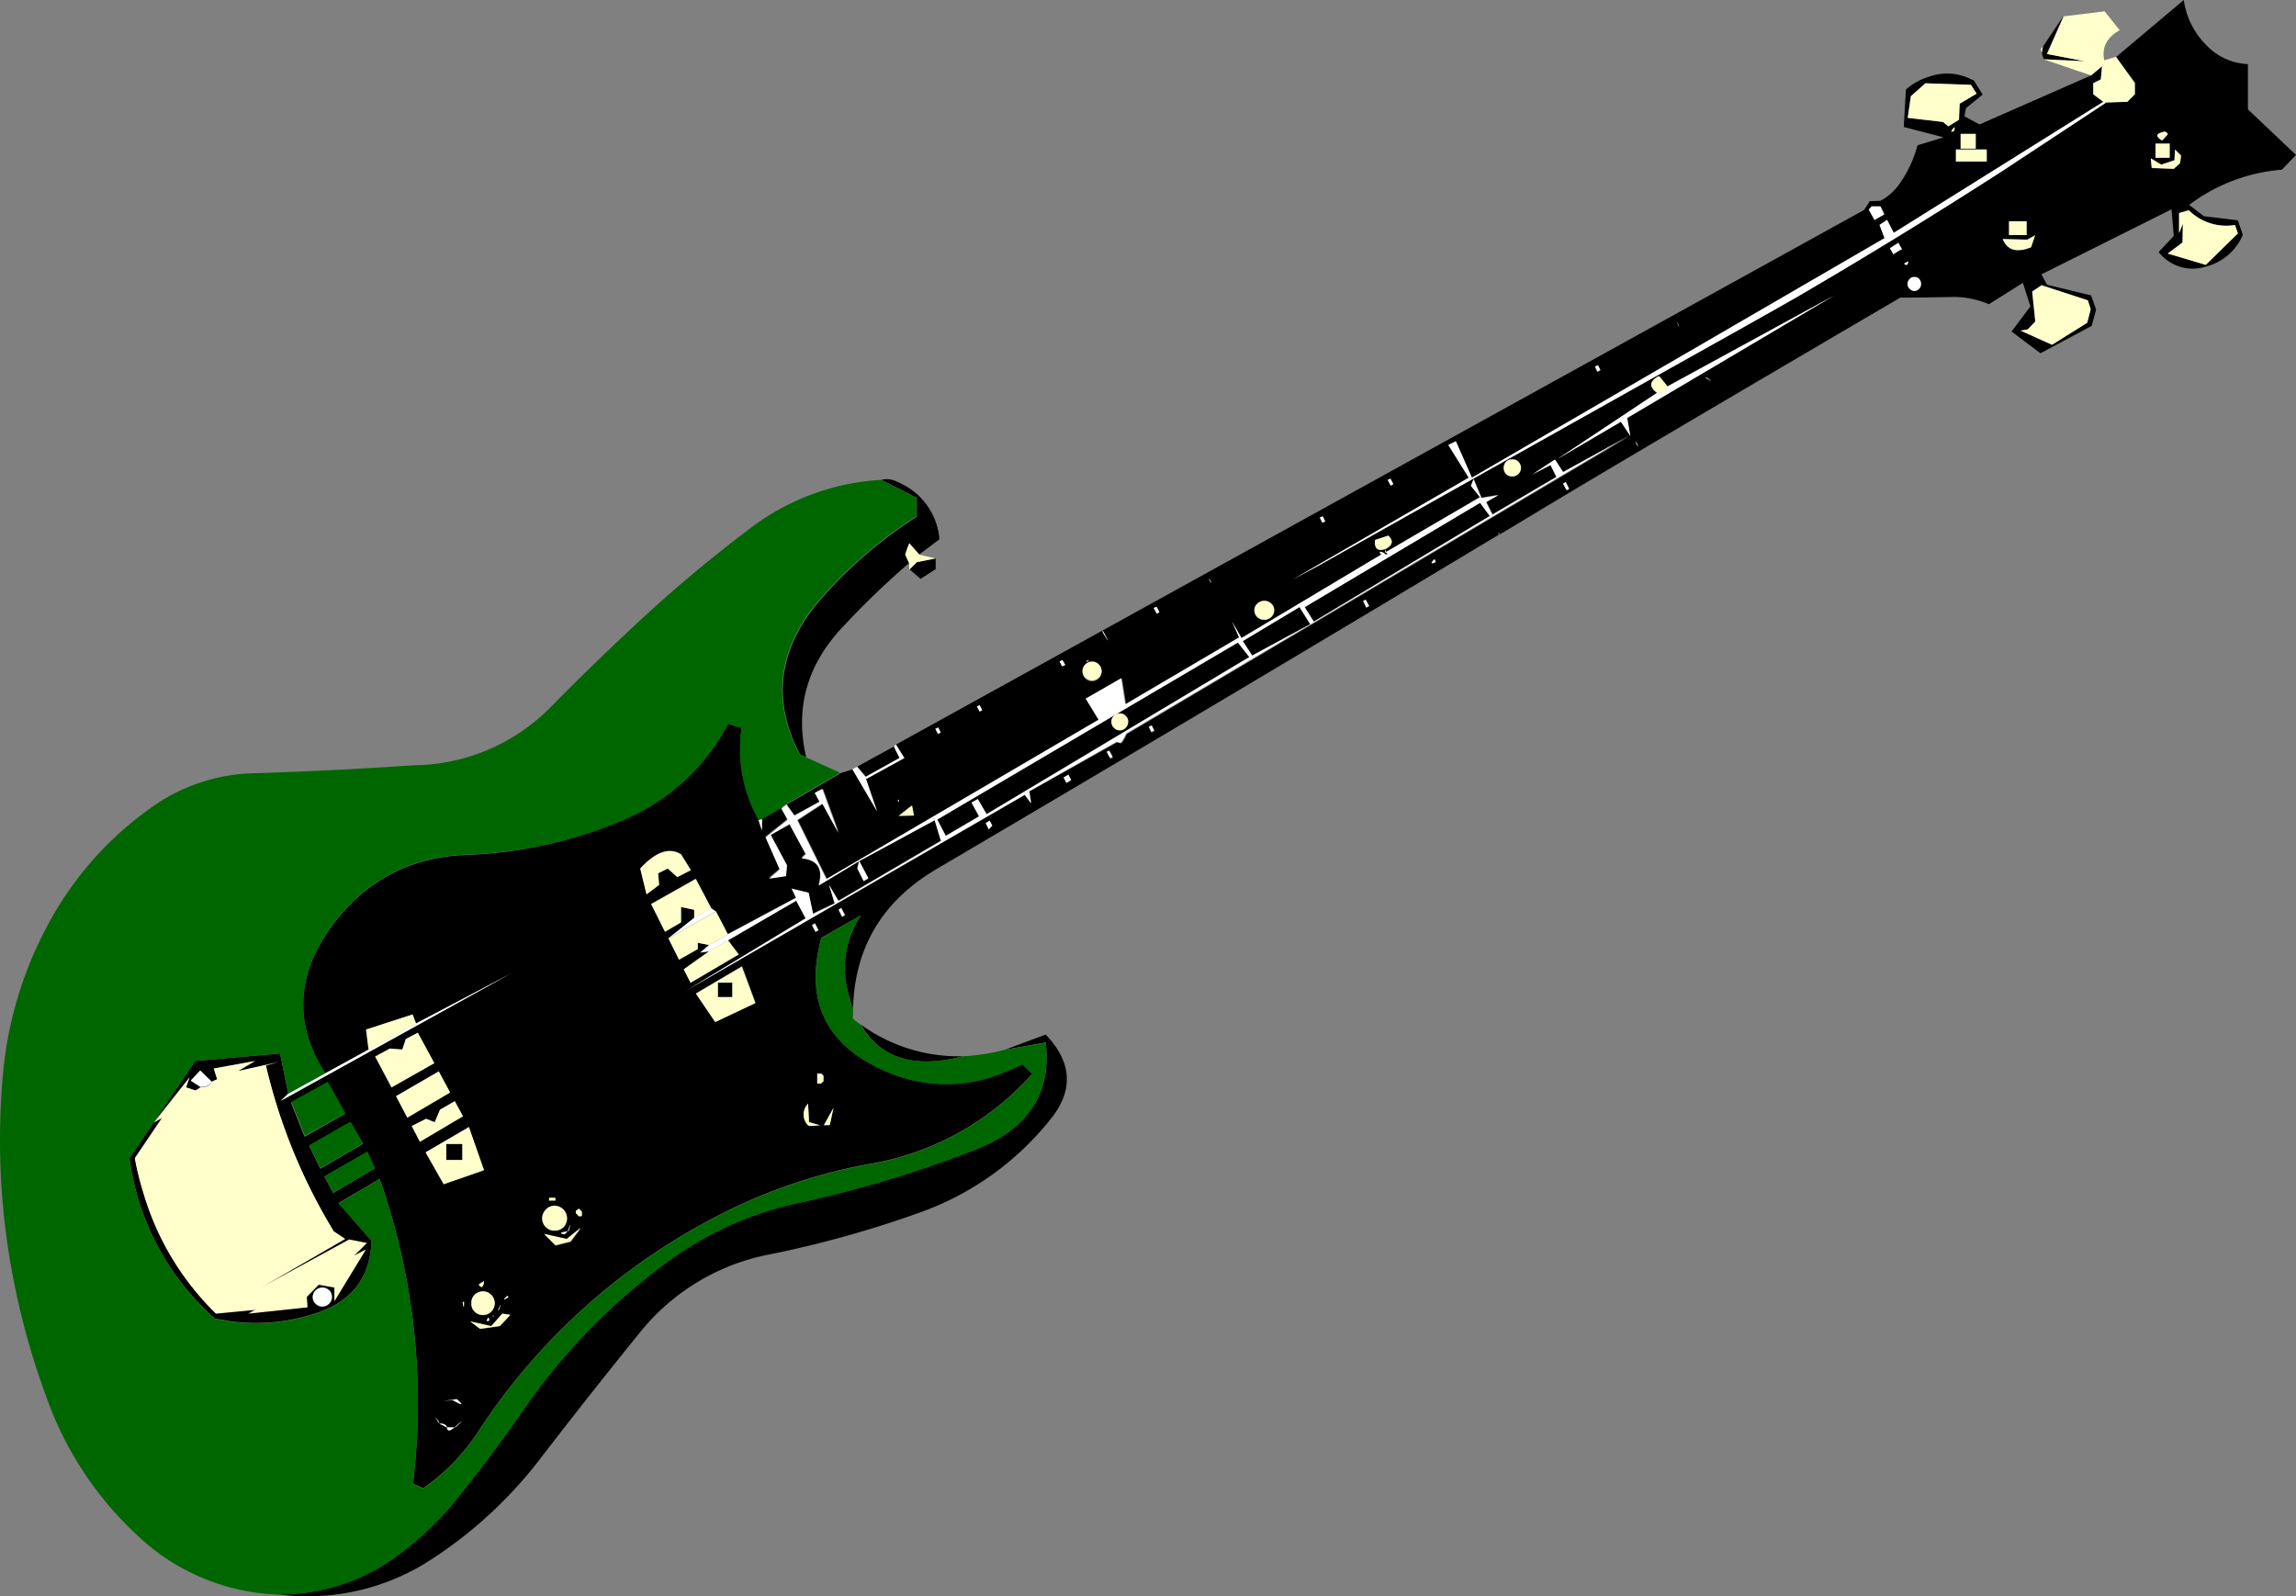
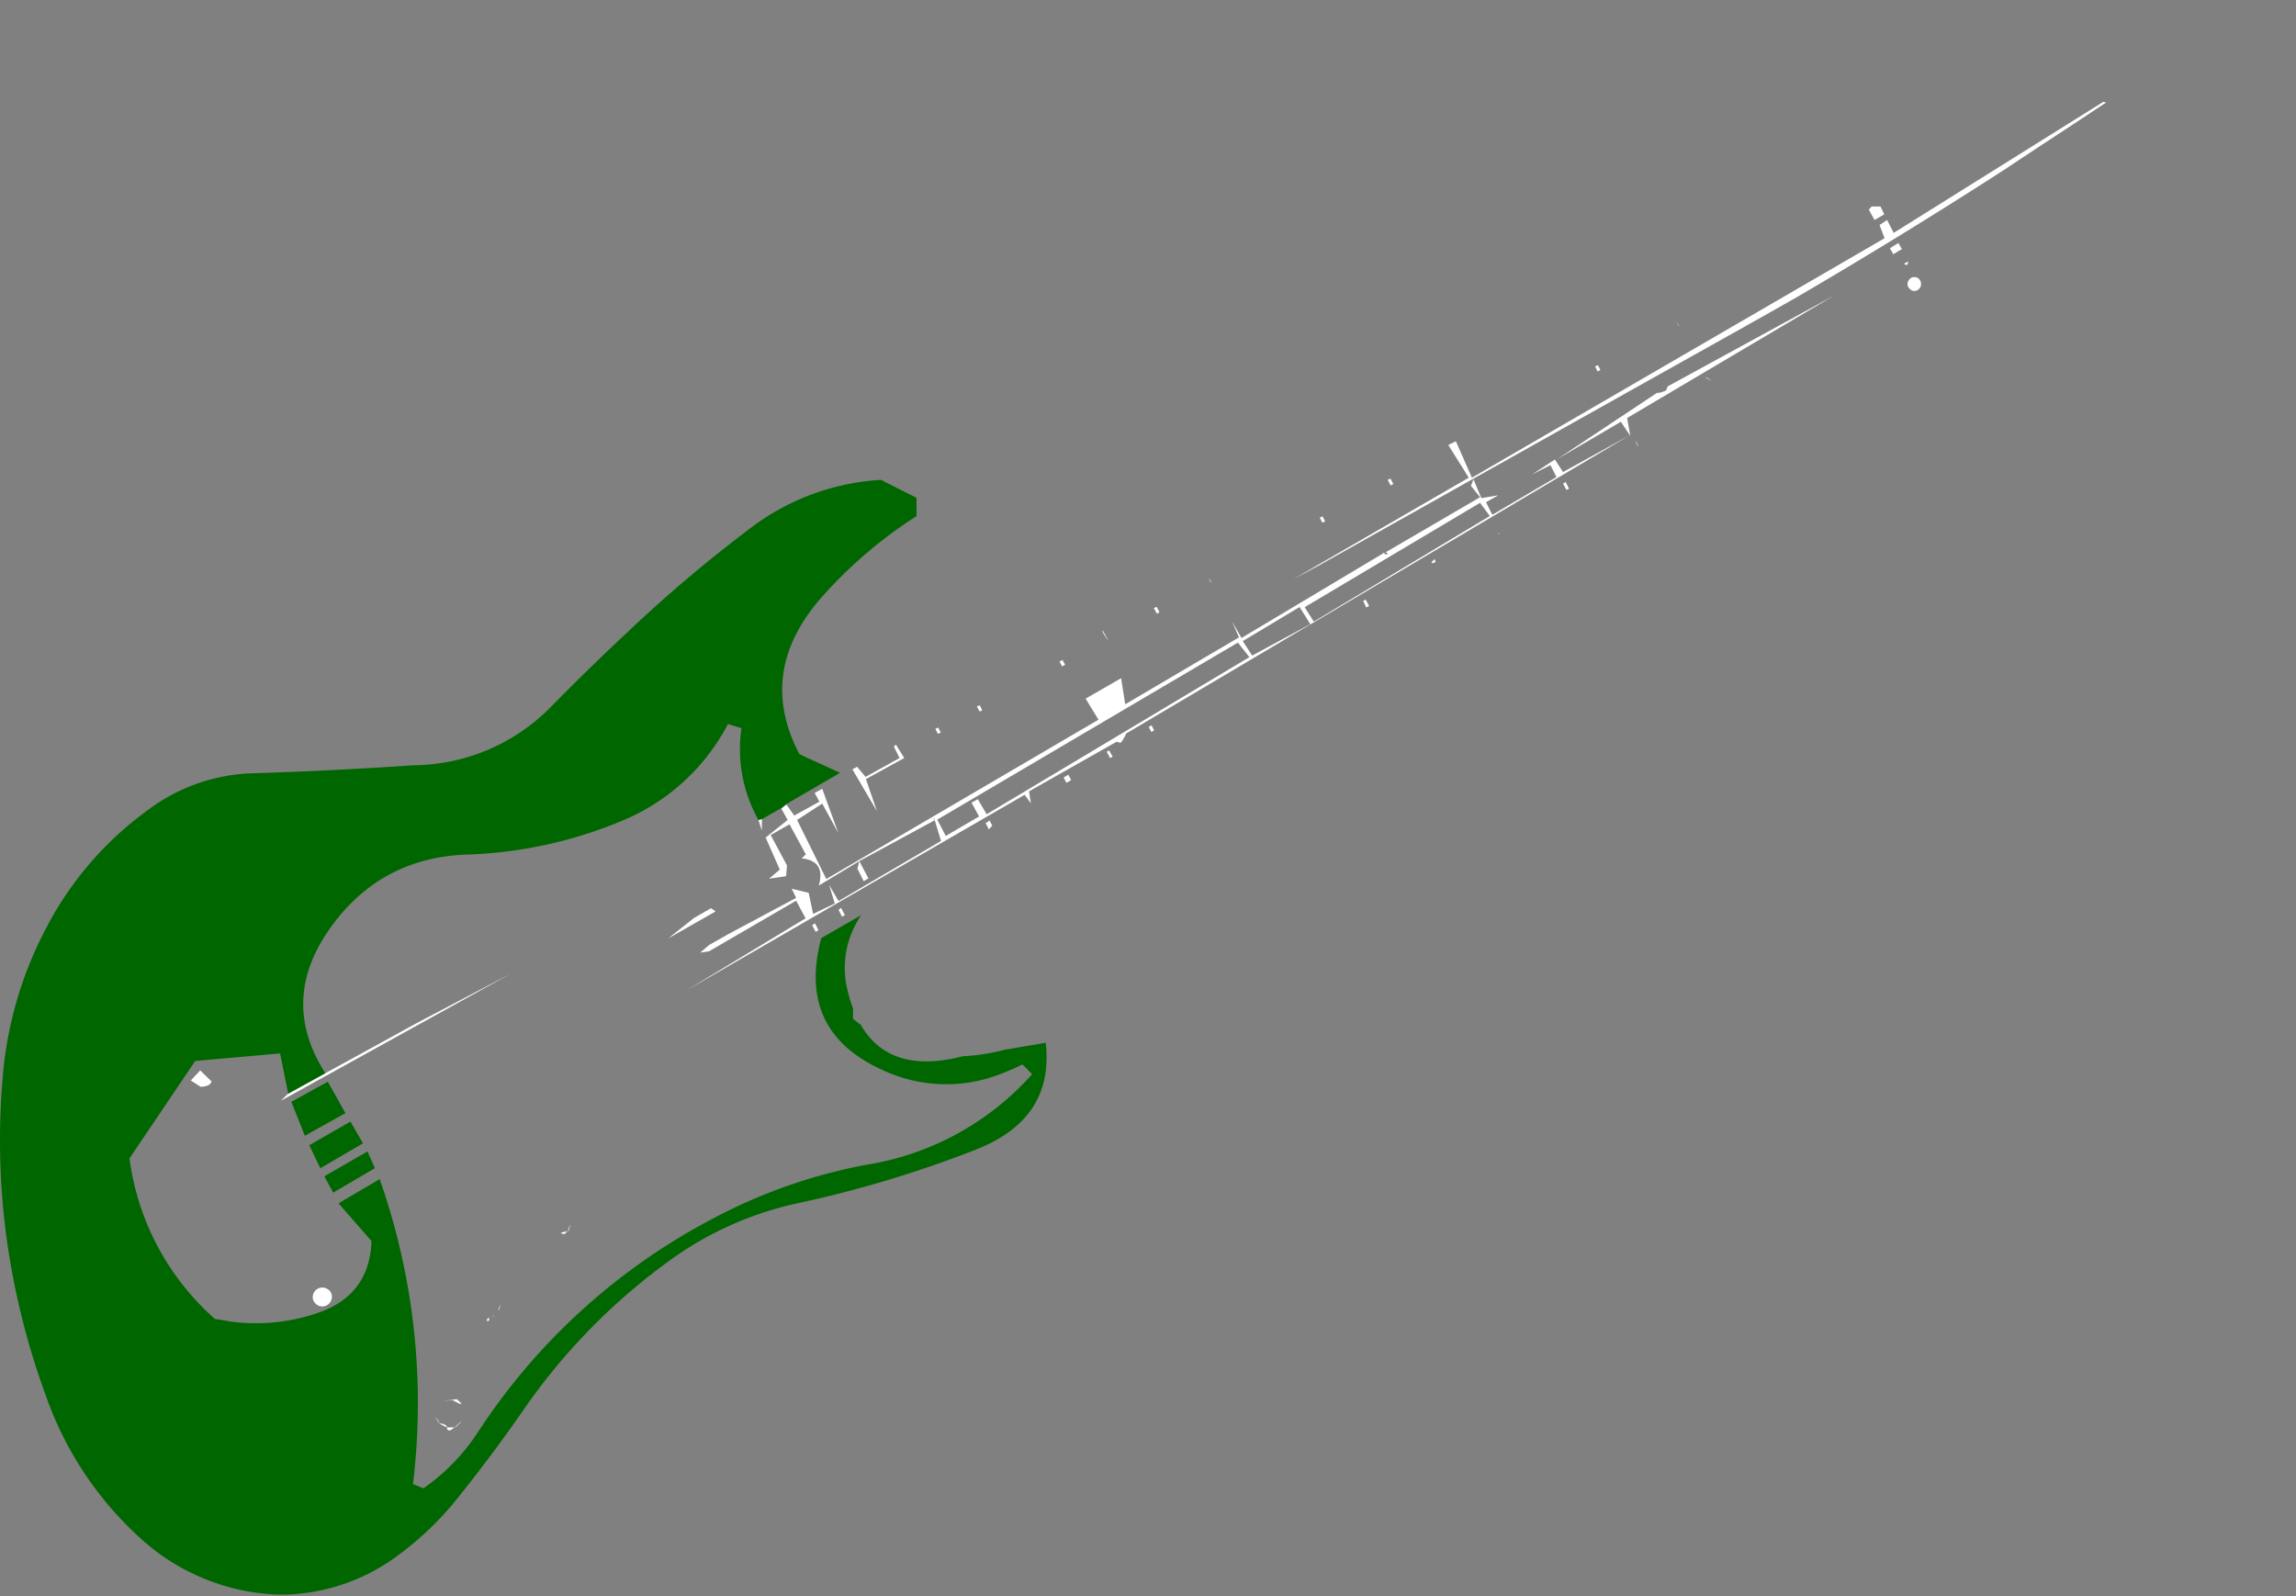
<svg xmlns="http://www.w3.org/2000/svg" width="365.25" height="253.96" viewBox="0 0 365.25 253.96">
  <rect x="0" y="0" width="365.25" height="253.96" fill="#808080" stroke="none" />
  <title>BassGuiter</title>
-   <path d="M122.55,199.55a170.3,170.3,0,0,0,23.8-6.65,46.45,46.45,0,0,0,20.9-15q5.34-6.79-.9-13.3L159.9,167l6.45-1.15q1.4,12.1-11.1,17a183.69,183.69,0,0,1-28.65,8.6,54.07,54.07,0,0,0-19.45,8.6,98.17,98.17,0,0,0-24,24.4q-5.2,7.5-11,14.65a50.29,50.29,0,0,1-9.1,8.5,31.28,31.28,0,0,1-18.9,6.05,36,36,0,0,0,24.55-5.6A69.32,69.32,0,0,0,85.85,232.2q7.84-10.2,15.9-20.15a34.89,34.89,0,0,1,20.8-12.5m14.4-36.5,0-.05q4.65,8.1,16.25,5.05a26.53,26.53,0,0,1-16.2-5m-.6-41.05,1.35,1.55,5.4-3-.9-1.8-5.85,3.2m9.45-32.6-1.2,1.2,1.8,1.55,2.4-1.55V88.8l-3,.6m-3.15-12.75a3.38,3.38,0,0,0-2.5-.3l5.65,2.85v3a71.39,71.39,0,0,0-15.15,13q-10.26,11.74-3.45,24.8l1,.5q-2.76-11.9,6.05-21A128.49,128.49,0,0,1,144.6,89.6L144,88.2c.2-.63.41-1.23.65-1.8l1.6,1.8,3.2-2.4a10.79,10.79,0,0,0-6.75-9.15m6,53.7v-.1c-.4-.1-.4-.07,0,.1m50.05-25.8-1.85-2.35-47.8,28.15,1.35,2.6,5.3-3.1-1.2-2.2,1-.55,1.4,2.4,41.8-25M179.5,114.8a1.32,1.32,0,0,1-.4,1,1.24,1.24,0,0,1-.9.4,1.27,1.27,0,0,1-.95-.4,1.29,1.29,0,0,1-.4-1,1.12,1.12,0,0,1,.4-.9,1.27,1.27,0,0,1,.95-.4,1.24,1.24,0,0,1,.9.4,1.15,1.15,0,0,1,.4.9m28.9-15.5-1.7-2.7-9,5.4,1.5,2.3,9.25-5m-.9-2.7L209,98.9,237,82.1,235.45,80,207.5,96.6M324.8,8.4l.3,1,6.5.3-6-1.15,2.65-6L325,7.4a3.46,3.46,0,0,0-.15,1m31.95,29L356,35.05l-5.4-.65-2.35-1.8A28.12,28.12,0,0,1,363,27l2.25-2.35L357.6,17.4V10.2a9.69,9.69,0,0,1-6.6-3A12.59,12.59,0,0,1,347.4,0L336.65,9.05l3,4.15V15l-1.2,1.2-3.35.1Q331,19,327,21.65T318.85,27Q302.5,37.55,285.8,47.25q-4.2,2.4-8.4,4.75-33.85,18.9-67.65,38l-4.1,2.2,28-16.2L230.4,70.8l1.2-.6,2.55,5.8L299.8,37.85l-.8-2.1,1.2-.8,1.05,2.1L334.6,16.2,333,15V13.2l1.2-.6.2-2.1L332.65,12,314.9,19.8l-2.4-1.3.25-1.3,2.65-2.15L314,12.8c-.33-.13-.64-.27-.9-.4a8.31,8.31,0,0,0-6.2-.2,9.59,9.59,0,0,0-3.7,2.05l-.35,5.95,6.35,1.65-4.1,1.25a.48.48,0,0,0-.1.15,19.22,19.22,0,0,1-2.75,5.9,8.92,8.92,0,0,1-3.1,2.8l-1.7.05-.9,1.4-154,85.05,1.35,2.15-6.1,3.35,1.75,5.1-3.9-6.65-1.9.6-8.6,5,1.35,1.8,4-2.2-.75-1.4,1.2-.65,2.55,7-2.55-4.65-4,2.6,4.65,9.4,43.3-25.35-2.05-3.35,5.65-3.25.65,4.15,18.05-10.65L196,98.9l1.5,2.65L219.8,88.2c-.1,0-.15-.07-.15-.1-.24-.37-.07-.42.5-.15a.33.33,0,0,0,.1.25c.57.1.6,0,.1-.35l.1-.5c-1.27.4-1.82-.08-1.65-1.45l2.15-.7a.32.32,0,0,0,.05.15c.73.73.55,1.4-.55,2l.05.45,14.9-8.7L234,77.3l.45-1.15,1.25,3,2.7-.45-1.95,1.1,1,2,10.2-6-.95-1.9L243.8,75.6l3.65-2.4,1.3,2,10.6-5.85-1.5-2.25L247.8,73,263.6,62.5q-1.91-1.39.15-2.6a.36.36,0,0,1,.25,0l1.25,1.55L291.8,47l-32.95,19.5.5,2.85-80.1,47.45a7.46,7.46,0,0,1-.75,1.35.26.26,0,0,1-.3.1l-.35-.1a.53.53,0,0,0-.2,0L163.8,125.9l.3,1.9-1-1.35L109.2,157.6l19-11.5-1.5-2.8-10.85,6.3,1.7,2.25-7.65,4.5-1.1-2.15,4-2.85-1.4.2,1.4-1.2L111,150v1l-3,1.7-1.7-3.4,4.1-3.25v-1.3l-2.1-.45v2.4l-2.55,1.5-2.2-4.4,7.1-4,2.45,4.65.75.5,1.9,3.65,10.85-5.8-.7-1.45,2.7.65.7,3.35,3.45-1.65-.9-2.95,1.5,2.55,16.3-9.55-1-3.3-12,6.5,1.45,2.7-.75.45-1-2,.3-1.2-6.45,3.85q.09-.3.15-.6.65-3.25-2.6-3.7h-.25a2.83,2.83,0,0,1,.65-.65l-2.6-4.8-3,1.7,2.6,4.85-.15,1.7-2.7.4,1.7-1.45-2.25-5.1,3.5-2.8-1-1.8-3,1.7c0,.6,0,1.22,0,1.85l-.55-1.7a23.09,23.09,0,0,1-2.7-14.6l-2.15-.65a33.33,33.33,0,0,1-16.65,15.3A69.45,69.45,0,0,1,74.55,136q-13.8.41-21.8,11.4-8.51,11.66-1,23.4L58.6,167l-.4-3.2,7.4-2.4.55,1.45,15.1-7.95-36.6,20.25,1.2-1.15-1.3-6.4-13.5,1.2L20.6,184.25A41.19,41.19,0,0,0,34.2,209.8c.76.1,1.56.23,2.4.4a30.39,30.39,0,0,0,13.9-1.35q8.3-2.81,8.6-11.45l-5.25-6,6.55-3.85a107.41,107.41,0,0,1,5.3,48.5l1.65.7a32.49,32.49,0,0,0,8.55-8.75,100,100,0,0,1,37.75-34.3,85.22,85.22,0,0,1,24.25-8.45,44.74,44.74,0,0,0,26.3-14.4l-1.55-1.55a36.33,36.33,0,0,1-5.3,2.15,23.74,23.74,0,0,1-16.6-1.1q-14.1-6.19-10.1-21.15L137,145.6a14.81,14.81,0,0,0-2.1,12.25,23.46,23.46,0,0,0,.8,2.6q.39-14.65,13.4-22.25,44.79-26.35,89.45-53.2l-.15,0v-.2l.1.1.05.15c2.23-1.33,4.45-2.67,6.65-4q14.19-8.55,57.1-33.7,3,0,8.25-.1a14.37,14.37,0,0,1,5.85,1.15L321.8,45,323,48.75l-3,4,4.6,3.45,8.15-4.35.7-2.6-.8-2.25-7-1.7-.9-1.65,20.7-10.35.35,4.25-2.4,2.55a6.87,6.87,0,0,0,7.55,2.3,8.73,8.73,0,0,0,5.85-5.05m-1.25-1.6.45,1.35-5.1,5-6.05-1.8,2.35-1.75.05-3-.6,1.5V33.9l1.55-.45a8.45,8.45,0,0,0,7.35,2.35M344,22.35q-1.6-.95.15-1.35c.3-.13.55,0,.75.35l-.9,1m-1.8,2.85,1.65,1,2.1-.7.1-1.7.95.95L346.8,26l-1,.9-3.5-.15-.15-1.5m.75-.1V22.85h2.25V25.1H342.9m-28.6-3.8v2.35h-2.4V21.3h2.4m1.75,2.45v1.9h-4.9v-1.9h4.9m7.7,13.65-.65,1.9q-3.41,1.35-4.5-1.3l3.9.1,1.25-.7m-1.4,0H319.6v-2.2h2.75v2.2m.2,15,1.2-1.25-.5-4.8,1.5-1,7.35,2.4.45,1.4L332,51.35l-5.6,3.5-5-2.25,1.15-.2M306.3,13.25l7.2.25.9,1.4-2.7,1.6-.1,2.55-1.7,1.05-.85-.7-5.6-.65.5-3.45,2.35-2.05m4.65,7c0,.37-.05.58-.15.65-.54.2-.48,0,.15-.65m-11.8,12.6.6,1.25-1.55.9-.8-1.45a.76.76,0,0,0-.1-.15V33.3l.45-.5h1.4m3.4,6.85-.3.15s-.07,0-.1,0l-.95.6-.55-.95L302,38.6l.55,1m.35,2.3.65-.35c0,.6-.25.72-.65.35m2.4,2.45a1.19,1.19,0,0,1,.3.8,1.12,1.12,0,0,1-.3.75,1.05,1.05,0,0,1-.75.35,1,1,0,0,1-.75-.35,1.05,1.05,0,0,1-.35-.75,1.11,1.11,0,0,1,.35-.8.83.83,0,0,1,.75-.3.89.89,0,0,1,.75.3M267.1,52c-.44-.83-.5-1-.2-.45a1,1,0,0,1,.2.45m-45.85,25.3-.5-.9.45-.2.45.85-.4.25M210,82.35l.45-.2.4.8-.45.2-.4-.8M200,96.05a1.55,1.55,0,0,1,1.15-.45,1.5,1.5,0,0,1,1.1.45,1.35,1.35,0,0,1,.45,1,1.54,1.54,0,0,1-1.55,1.55A1.55,1.55,0,0,1,200,98.2a1.5,1.5,0,0,1-.45-1.1,1.35,1.35,0,0,1,.45-1m-7.5-3.75a1.15,1.15,0,0,1,.2.45c-.44-.67-.5-.82-.2-.45M228.2,89l.2.45c-.8.37-.87.22-.2-.45m-10.85,7.7-.5-1.05.4-.2.55,1-.45.25m54-36.6c1.13.73,1.13.77,0,.1a.06.06,0,0,1,0-.1m-17.25-.9-.4-.8.45-.2.4.75-.45.25m6.3,11.65a1.2,1.2,0,0,1-.25-.55c.5.8.58,1,.25.55M242,74.4a1.7,1.7,0,0,1-.4.95,1.3,1.3,0,0,1-1,.4,1.33,1.33,0,0,1-1-.4,1.46,1.46,0,0,1,0-1.9,1.33,1.33,0,0,1,1-.4,1.3,1.3,0,0,1,1,.4,1.7,1.7,0,0,1,.4,1m6.7,2.55.4-.25.55,1.1-.4.2-.55-1M175.5,100.7a.6.6,0,0,1-.1-.35l0,0v0q1.59,2.85.05.35m8.05-4,.45-.2.45.85-.4.25-.5-.9M107.7,139.5l-1.5-1.35-1.5.75.15,1.85-2,1.5-1-4.1q3.69-4,6.5-2.25l1.55,2.5-2.15,1.1M64.55,165.35l1.9-1,2.6,4.8L62.25,173l-2.6-4.9L62,166.8l2,.15.6-1.6M52.1,172.2l2.8,5-6.45,3.65-2.15-5.4,5.8-3.2m12.7,5.6L63,174.4l6.8-3.9,1.8,3.35-6.8,4m-33.7-4.35.8-.5-1.55-1,1.5-1.6,1.8,1.75.9-.4L34,170l6.55-1.15-2.7,1.6,6.5-1.45-2.05.55a90.16,90.16,0,0,0,10.8,26.4l1.8,1.2-13.3,7.7,13.95-7.6,2.8.55L56.3,199.8l1.9-1-5,8.2v-2.25l-2.5-.45-1.9,1.95.1,1.65-9.35,1,1.1-.6-6.3.6a44.21,44.21,0,0,1-11.6-19.4,45,45,0,0,1-1.3-5.3l4.35-6.45-1.3.75,5.65-7.15L29.6,173l1.5.5m39.5,15-2.9-5.1,6.85-4,2.4,6.85L70.6,188.4m-3.8-6.75-1.3-2.5L67.8,178l1.35.55.85-2,2.35-1.35,1.3,2.4-6.85,4.05m-8.4,1.6,1.2,2.65L53,189.8l-1.4-2.6,6.85-3.95m-.65-1.3-6.85,4-1.75-3.65,6.55-3.75,2,3.45M86.8,192.4a1.8,1.8,0,0,1,1.4-.6,2,2,0,0,1,2,2,2,2,0,0,1-.55,1.4,2,2,0,0,1-1.4.55,1.87,1.87,0,0,1-1.4-.55,1.92,1.92,0,0,1-.6-1.4,1.82,1.82,0,0,1,.6-1.4m1.5-1.8V191h-1v-.35h1m2,5.3c.5-1.37.55-1.4.15-.1l-.15.1a4.15,4.15,0,0,0-.5.45c-.87-.13-.7-.28.5-.45m.45,1.65-2.4.6-1.8-1.8,3.6.8,2.25-1.8-1.65,2.2m.85-4.9.4-.3a.14.14,0,0,1,.1,0l.45.45v.65l-.45.1-.5-.5v-.35m91.6-77.25.4.8-.45.25-.4-.8.45-.25m-8.45-9.7a1.5,1.5,0,0,1,.45,1.1,1.54,1.54,0,0,1-1.5,1.5,1.49,1.49,0,0,1-1.1-.45,1.44,1.44,0,0,1-.45-1,1.5,1.5,0,0,1,.45-1.1,1.49,1.49,0,0,1,1.1-.45,1.44,1.44,0,0,1,1.05.45m-1.95-.65c.5-.07.51,0,0,.15a.17.17,0,0,1,0-.15m3.65,14.35.55,1-.4.2-.55-1,.4-.2m-7-13.7L169,106l-.4-.75L169,105l.4.75m-14,6.65.45-.2.4.8-.4.2-.45-.8m14.25,12.15-.45-.85.75-.45.45.85-.75.45M156.8,131l.65-.4.4.75-.55.6-.5-1m-8-15,.45-.2.4.8-.45.2-.4-.8m-6,11.6c0-.4,0-.43.15-.1l-.15.1m-13.2,19.35.55,1.1-.45.25-.55-1.05.45-.3m15.7-17.15-2.4.05,2.1-1.65.3,1.6M134,145.85l-.55-1.1.4-.3.6,1.15-.45.25m-13.8,13.7-6.35,3-3.1-4.55,7.3-4.3,2.15,5.8m9.85,12.8V170.8h.6l.35.35V172l-.35.35H130m-1.3,6.75c-.07-.07-.12-.1-.15-.1a2.46,2.46,0,0,1,0-3.45l.15,2.95,1.75.5-1.75.1M132,179l-.95.05,1.55-2.8L132,179m-55.85,25.4.85-.55c-.1,1-.39,1.22-.85.55m3.25,4-.2.25c.5-1.2.56-1.28.2-.25m1.3-2.2.2.2c-.87.57-.94.5-.2-.2m-3.85-.7a1.77,1.77,0,0,1,1.3.55,1.87,1.87,0,0,1,.55,1.35,1.81,1.81,0,0,1-.55,1.3,1.77,1.77,0,0,1-1.3.55,1.8,1.8,0,0,1-1.35-.55,1.59,1.59,0,0,1-.5-1.3,1.65,1.65,0,0,1,.5-1.35,1.8,1.8,0,0,1,1.35-.55m-3,1.6c0,1.07-.07,1.12-.2.15l.2-.15m5.7,3.9-3.15.45L74.8,210.2l3.35.75L79.9,209l1.25.15L79.5,210.9m-2.1-.75c.3-.67.43-.67.4,0h-.4m1-.85c.33.07.33.1,0,.1v-.1m-6.1,17.8c1.4-1.2,1.51-1.27.35-.2a.73.73,0,0,1-.35.2c-.17.13-.35.27-.55.4-.4.17-.62,0-.65-.4l-1.2-.6c-.74-1.17-.79-1.3-.15-.4a1.4,1.4,0,0,1,.15.4,1.46,1.46,0,0,1,.85.15c.23.13.35.28.35.45h1.2m.35-4.5c1.16,1,.95,1.05-.65.15l-1.5.15,2.15-.3M51.3,204.85a1.44,1.44,0,0,1,1.05.45,1.5,1.5,0,0,1,.45,1.1,1.54,1.54,0,0,1-1.5,1.5,1.49,1.49,0,0,1-1.1-.45,1.44,1.44,0,0,1-.45-1,1.5,1.5,0,0,1,.45-1.1,1.49,1.49,0,0,1,1.1-.45m62.9-46.3h2.3v-2.3h-2.3v2.3M73.55,182H71v2.55h2.55Z" />
  <path d="M136.7,137l-.3,1.2,1,2,.75-.45L136.7,137m-15.45-6.7-.6.15.55,1.7c0-.63,0-1.25,0-1.85m16.45-6.75L136.35,122l-.75.4,3.9,6.65-1.75-5.1,6.1-3.35-1.35-2.15-.3.35.9,1.8-5.4,3M58.6,167l-6.85,3.75L45.85,174l-1.2,1.15,36.6-20.25-15.1,7.95L58.6,167m51.8-20.95-4.1,3.25,7.55-4.3-.75-.5-2.7,1.55m128.1-61.2-.1-.1V85l.1-.1M264.8,62.2a2.3,2.3,0,0,1-1.2.3L247.8,73l10.05-5.9,1.5,2.25-.5-2.85L291.8,47l-26.55,14.5a.88.88,0,0,1-.45.75M196,98.9l1.1,2.5L179,112.05l-.65-4.15-5.65,3.25,2.05,3.35-43.3,25.35-4.65-9.4,4-2.6,2.55,4.65-2.55-7-1.2.65.75,1.4-4,2.2L125.1,128l-.8.65,1,1.8-3.5,2.8,2.25,5.1-1.7,1.45,2.7-.4.15-1.7-2.6-4.85,3-1.7,2.6,4.8a2.83,2.83,0,0,0-.65.65h.25q3.24.45,2.6,3.7-.06.3-.15.6L136.7,137l12-6.5,1,3.3-16.3,9.55-1.5-2.55.9,2.95-3.45,1.65-.7-3.35-2.7-.65.7,1.45-10.85,5.8-3,1.7-1.4,1.2,1.4-.2,3-1.75,10.85-6.3,1.5,2.8-19,11.5,53.85-31.15,1,1.35-.3-1.9,13.85-7.85a.53.53,0,0,1,.2,0l.35.1a.26.26,0,0,0,.3-.1,7.46,7.46,0,0,0,.75-1.35l80.1-47.45-10.6,5.85-1.3-2-3.65,2.4L246.65,74l.95,1.9-10.2,6-1-2,1.95-1.1-2.7.45-1.25-3L234,77.3l1.45,1.8-14.9,8.7-.15,0c.5.33.47.45-.1.35a.33.33,0,0,1-.1-.25l-.35.25-22.35,13.35L196,98.9m13,0-1.45-2.3L235.45,80,237,82.1,209,98.9m-2.25-2.3,1.7,2.7-9.25,5-1.5-2.3,9-5.4m-9.8,5.6,1.85,2.35-41.8,25-1.4-2.4-1,.55,1.2,2.2-5.3,3.1-1.35-2.6,47.8-28.15m-48.2,28.05v.1c-.4-.17-.4-.2,0-.1M335.05,16.3l-.45-.1L301.25,37.05,300.2,35l-1.2.8.8,2.1L234.15,76l-2.55-5.8-1.2.6L233.65,76l-28,16.2,4.1-2.2q33.8-19,67.65-37.95,4.2-2.36,8.4-4.75Q302.5,37.55,318.85,27q4-2.66,8.1-5.35t8.1-5.35m-282.7,189a1.44,1.44,0,0,0-1.05-.45,1.49,1.49,0,0,0-1.1.45,1.5,1.5,0,0,0-.45,1.1,1.44,1.44,0,0,0,.45,1,1.49,1.49,0,0,0,1.1.45,1.54,1.54,0,0,0,1.5-1.5,1.5,1.5,0,0,0-.45-1.1M72,222.75c1.6.9,1.81.85.65-.15l-2.15.3,1.5-.15m-1.25,3.9a1.46,1.46,0,0,0-.85-.15l1.2.6c0-.17-.12-.32-.35-.45m-1-.55c-.64-.9-.59-.77.15.4a1.4,1.4,0,0,0-.15-.4m2.55,1H71.1c0,.43.25.57.65.4.2-.13.38-.27.55-.4m.35-.2c1.16-1.07,1-1-.35.2a.73.73,0,0,0,.35-.2m5.75-17.5c.33,0,.33,0,0-.1v.1m-.6.75c0-.67-.1-.67-.4,0h.4m1.4-1.6.2-.25c.36-1,.3-1-.2.25m54.2-63.8.55,1.1.45-.25-.6-1.15-.4.3M130.2,148l-.55-1.1-.45.3.55,1.05.45-.25m19.05-32.25-.45.2.4.8.45-.2-.4-.8m8.2,14.8-.65.4.5,1,.55-.6-.4-.75m11.75-6.9.45.85.75-.45-.45-.85-.75.45m-13.35-11.5-.45.2.45.8.4-.2-.4-.8M169,106l.45-.25L169,105l-.45.25.4.75M177,120.4l-.55-1-.4.2.55,1,.4-.2m6.6-4.2-.4-.8-.45.25.4.8.45-.25M89.8,196.35a4.15,4.15,0,0,1,.5-.45c-1.2.17-1.37.32-.5.45m.65-.55c.4-1.3.35-1.27-.15.1l.15-.1m-56.8-23.75-1.8-1.75-1.5,1.6,1.55,1a2.76,2.76,0,0,0,1.25-.25c.33-.2.5-.42.5-.65M184,96.55l-.45.2.5.9.4-.25-.45-.85m-8.6,3.8a.6.6,0,0,0,.1.35q1.55,2.51-.05-.35h0M249.05,76.7l-.4.25.55,1,.4-.2-.55-1.1m11.15-6.45a1.2,1.2,0,0,0,.25.55c.33.43.25.25-.25-.55m-6.45-11.9.4.8.45-.25-.4-.75-.45.2m17.65,1.8c1.13.67,1.13.63,0-.1a.06.06,0,0,0,0,.1M216.85,95.6l.5,1.05.45-.25-.55-1-.4.2m11.55-6.2-.2-.45c-.67.67-.6.82.2.45m-35.7,3.35a1.15,1.15,0,0,0-.2-.45c-.3-.37-.24-.22.2.45m17.7-10.6-.45.2.4.8.45-.2-.4-.8m10.35-5.8.5.9.4-.25-.45-.85-.45.2M266.9,51.5c-.3-.53-.24-.38.2.45a1,1,0,0,0-.2-.45m38.7-6.3a1.19,1.19,0,0,0-.3-.8.89.89,0,0,0-.75-.3.83.83,0,0,0-.75.3,1.11,1.11,0,0,0-.35.8,1.05,1.05,0,0,0,.35.75,1,1,0,0,0,.75.35,1.05,1.05,0,0,0,.75-.35,1.12,1.12,0,0,0,.3-.75m-2.05-3.6-.65.35c.4.37.61.25.65-.35m-1.3-1.8.3-.15-.55-1-1.35.85.55.95.95-.6s.06,0,.1,0m-2.5-5.75-.6-1.25h-1.4l-.45.5v.05a.76.76,0,0,1,.1.15l.8,1.45Z" style="fill:#fff" />
-   <path d="M108.75,154.2l1.1,2.15,7.65-4.5-1.7-2.25-3,1.75-4,2.85m-42.6,8.65-.55-1.45-7.4,2.4.4,3.2,7.55-4.15M108,152.7l3-1.7v-1l1.8.35,3-1.7-1.9-3.65-7.55,4.3,1.7,3.4m.3-6v-2.4l2.1.45v1.3l2.7-1.55-2.45-4.65-7.1,4,2.2,4.4,2.55-1.5m36.3-60.3c-.24.57-.45,1.17-.65,1.8l.65,1.4v1l1.2-1.2,3-.6-2.6-.6-1.6-1.8m119-23.9a2.3,2.3,0,0,0,1.2-.3.88.88,0,0,0,.45-.75L264,59.9a.36.36,0,0,0-.25,0q-2.06,1.2-.15,2.6m-44,25.6s0,.07.15.1l.35-.25c-.57-.27-.74-.22-.5.15m.8-.75c1.1-.6,1.28-1.27.55-2a.32.32,0,0,1-.05-.15l-2.15.7c-.17,1.37.38,1.85,1.65,1.45m0,0-.1.5.15,0-.05-.45m-41.35,28.4a1.32,1.32,0,0,0,.4-1,1.15,1.15,0,0,0-.4-.9,1.24,1.24,0,0,0-.9-.4,1.27,1.27,0,0,0-.95.4,1.12,1.12,0,0,0-.4.9,1.29,1.29,0,0,0,.4,1,1.27,1.27,0,0,0,.95.4,1.24,1.24,0,0,0,.9-.4M325,7.4l-.35.4a2.8,2.8,0,0,0,.2.6,3.46,3.46,0,0,1,.15-1m-248.6,204,3.15-.45,1.65-1.75L79.9,209,78.15,211l-3.35-.75,1.55,1.15m-2.75-4.2c.13,1,.2.92.2-.15l-.2.15m4.55-1.2a1.77,1.77,0,0,0-1.3-.55,1.8,1.8,0,0,0-1.35.55,1.65,1.65,0,0,0-.5,1.35,1.59,1.59,0,0,0,.5,1.3,1.8,1.8,0,0,0,1.35.55,1.77,1.77,0,0,0,1.3-.55,1.81,1.81,0,0,0,.55-1.3,1.87,1.87,0,0,0-.55-1.35m2.75.35-.2-.2c-.74.7-.67.77.2.2M77,203.8l-.85.55c.46.67.75.48.85-.55M131.05,179,132,179l.6-2.75-1.55,2.8m-2.5,0s.08,0,.15.1l1.75-.1-1.75-.5-.15-2.95a2.46,2.46,0,0,0,0,3.45m1.45-8.2v1.55h.6L131,172v-.85l-.35-.35H130m-16.2-8.2,6.35-3-2.15-5.8-7.3,4.3,3.1,4.55m2.7-4h-2.3v-2.3h2.3v2.3M143,129.8l2.4-.05-.3-1.6L143,129.8m.05-2.35c-.14-.33-.19-.3-.15.1l.15-.1m29.85-22.25c.46-.17.45-.22,0-.15a.17.17,0,0,0,0,.15m2.35,1.6a1.5,1.5,0,0,0-.45-1.1,1.44,1.44,0,0,0-1.05-.45,1.49,1.49,0,0,0-1.1.45,1.5,1.5,0,0,0-.45,1.1,1.44,1.44,0,0,0,.45,1,1.49,1.49,0,0,0,1.1.45,1.54,1.54,0,0,0,1.5-1.5M92,192.35l-.4.3V193l.5.5.45-.1v-.65l-.45-.45a.14.14,0,0,0-.1,0m-3.65,5.8,2.4-.6,1.65-2.2-2.25,1.8-3.6-.8,1.8,1.8m0-7.2v-.35h-1V191h1m-.1.85a2.05,2.05,0,0,0-2,2,1.92,1.92,0,0,0,.6,1.4,1.87,1.87,0,0,0,1.4.55,2,2,0,0,0,1.4-.55,2,2,0,0,0,.55-1.4,2,2,0,0,0-2-2M65.5,179.15l1.3,2.5,6.85-4.05-1.3-2.4L70,176.55l-.85,2L67.8,178l-2.3,1.15m2.2,4.15,2.9,5.1L77,186.15l-2.4-6.85-6.85,4M71,182h2.55v2.55H71V182M31.9,173l-.8.5-1.5-.5.55-1.55-5.65,7.15,1.3-.75-4.35,6.45a45,45,0,0,0,1.3,5.3A44.21,44.21,0,0,0,34.35,209l6.3-.6-1.1.6,9.35-1-.1-1.65,1.9-1.95,2.5.45V207l5-8.2-1.9,1,2.05-2.05-2.8-.55L41.6,204.8l13.3-7.7-1.8-1.2a90.16,90.16,0,0,1-10.8-26.4l2.05-.55-6.5,1.45,2.7-1.6L34,170l.55,1.7-.9.4c0,.23-.17.45-.5.65a2.76,2.76,0,0,1-1.25.25M63,174.4l1.8,3.4,6.8-4-1.8-3.35L63,174.4m3.45-10.1-1.9,1L64,167l-2-.15-2.3,1.25,2.6,4.9,6.8-3.85-2.6-4.8m39.75-26.15,1.5,1.35,2.15-1.1-1.55-2.5q-2.8-1.76-6.5,2.25l1,4.1,2-1.5-.15-1.85,1.5-.75m135.35-62.8a1.33,1.33,0,0,0,0-1.9,1.3,1.3,0,0,0-1-.4,1.33,1.33,0,0,0-1,.4,1.46,1.46,0,0,0,0,1.9,1.33,1.33,0,0,0,1,.4,1.3,1.3,0,0,0,1-.4M201.15,95.6a1.55,1.55,0,0,0-1.15.45,1.35,1.35,0,0,0-.45,1,1.5,1.5,0,0,0,.45,1.1,1.55,1.55,0,0,0,1.15.45,1.54,1.54,0,0,0,1.55-1.55,1.35,1.35,0,0,0-.45-1,1.5,1.5,0,0,0-1.1-.45M310.8,20.85c.1-.07.15-.28.15-.65-.63.63-.69.85-.15.65m2.7-7.35-7.2-.25L304,15.3l-.5,3.45,5.6.65.85.7,1.7-1.05.1-2.55,2.7-1.6-.9-1.4m10.25,37.65-1.2,1.25-1.15.2,5,2.25,5.6-3.5.55-2.15-.45-1.4-7.35-2.4-1.5,1,.5,4.8m-4.15-13.8h2.75v-2.2H319.6v2.2m3.5,1.95.65-1.9-1.25.7-3.9-.1q1.09,2.66,4.5,1.3m-7.05-13.65v-1.9h-4.9v1.9h4.9m-1.75-2V21.3h-2.4v2.35h2.4m28.6-.8V25.1h2.25V22.85H342.9m.9,3.35-1.65-1,.15,1.5,3.5.15,1-.9.15-1.2L346,23.8l-.1,1.7-2.1.7m.3-5.2q-1.75.41-.15,1.35l.9-1c-.2-.37-.45-.48-.75-.35M356,37.15l-.45-1.35a8.45,8.45,0,0,1-7.35-2.35l-1.55.45v3.2l.6-1.5-.05,3-2.35,1.75,6.05,1.8,5.1-5M337.2,4.8l-2.4-3-6.5.8-2.65,6,6,1.15-6.5-.3L332.65,12l1.75-1.45-.2,2.1-1.2.6V15l1.6,1.2.45.1,3.35-.1,1.2-1.2V13.2l-3-4.15-1.85.55Q334.1,6.56,337.2,4.8Z" style="fill:#ffc" />
  <path d="M145.8,82.2v-3l-5.65-2.85a37.86,37.86,0,0,0-20.8,7.7A226.43,226.43,0,0,0,99.9,100.5q-6.21,5.81-12.15,11.85a30.94,30.94,0,0,1-21.9,9.4q-13.15.9-26.25,1.3a29.1,29.1,0,0,0-15.9,5.7,53.78,53.78,0,0,0-16.25,18.7,61.49,61.49,0,0,0-7,23.7,116.33,116.33,0,0,0,.65,26.2A120.5,120.5,0,0,0,7.35,222.2,55,55,0,0,0,21.55,244a34.36,34.36,0,0,0,22.6,9.7,31.28,31.28,0,0,0,18.9-6.05,50.29,50.29,0,0,0,9.1-8.5q5.79-7.15,11-14.65a98.17,98.17,0,0,1,24-24.4,54.07,54.07,0,0,1,19.45-8.6,183.69,183.69,0,0,0,28.65-8.6q12.5-4.9,11.1-17L159.9,167a33.2,33.2,0,0,1-6.75,1.05q-11.61,3-16.25-5.05c-.44-.3-.83-.6-1.2-.9v-1.65a23.46,23.46,0,0,1-.8-2.6A14.81,14.81,0,0,1,137,145.6l-6.35,3.65q-4,15,10.1,21.15a23.74,23.74,0,0,0,16.6,1.1,36.33,36.33,0,0,0,5.3-2.15l1.55,1.55a44.74,44.74,0,0,1-26.3,14.4,85.22,85.22,0,0,0-24.25,8.45,100,100,0,0,0-37.75,34.3,32.49,32.49,0,0,1-8.55,8.75l-1.65-.7a107.41,107.41,0,0,0-5.3-48.5l-6.55,3.85,5.25,6q-.3,8.65-8.6,11.45a30.39,30.39,0,0,1-13.9,1.35c-.84-.17-1.64-.3-2.4-.4a41.19,41.19,0,0,1-13.6-25.55L31.05,168.8l13.5-1.2,1.3,6.4,5.9-3.25q-7.5-11.75,1-23.4,8-11,21.8-11.4a69.45,69.45,0,0,0,24.6-5.45,33.33,33.33,0,0,0,16.65-15.3l2.15.65a23.09,23.09,0,0,0,2.7,14.6l.6-.15,3-1.7.8-.65,8.6-5-5.5-2.5-1-.5q-6.81-13.05,3.45-24.8a71.39,71.39,0,0,1,15.15-13M50.9,185.9l6.85-4-2-3.45-6.55,3.75,1.75,3.65m8.7,0-1.2-2.65-6.85,3.95,1.4,2.6,6.65-3.9m-4.7-8.75-2.8-5-5.8,3.2,2.15,5.4Z" style="fill:#060" />
</svg>